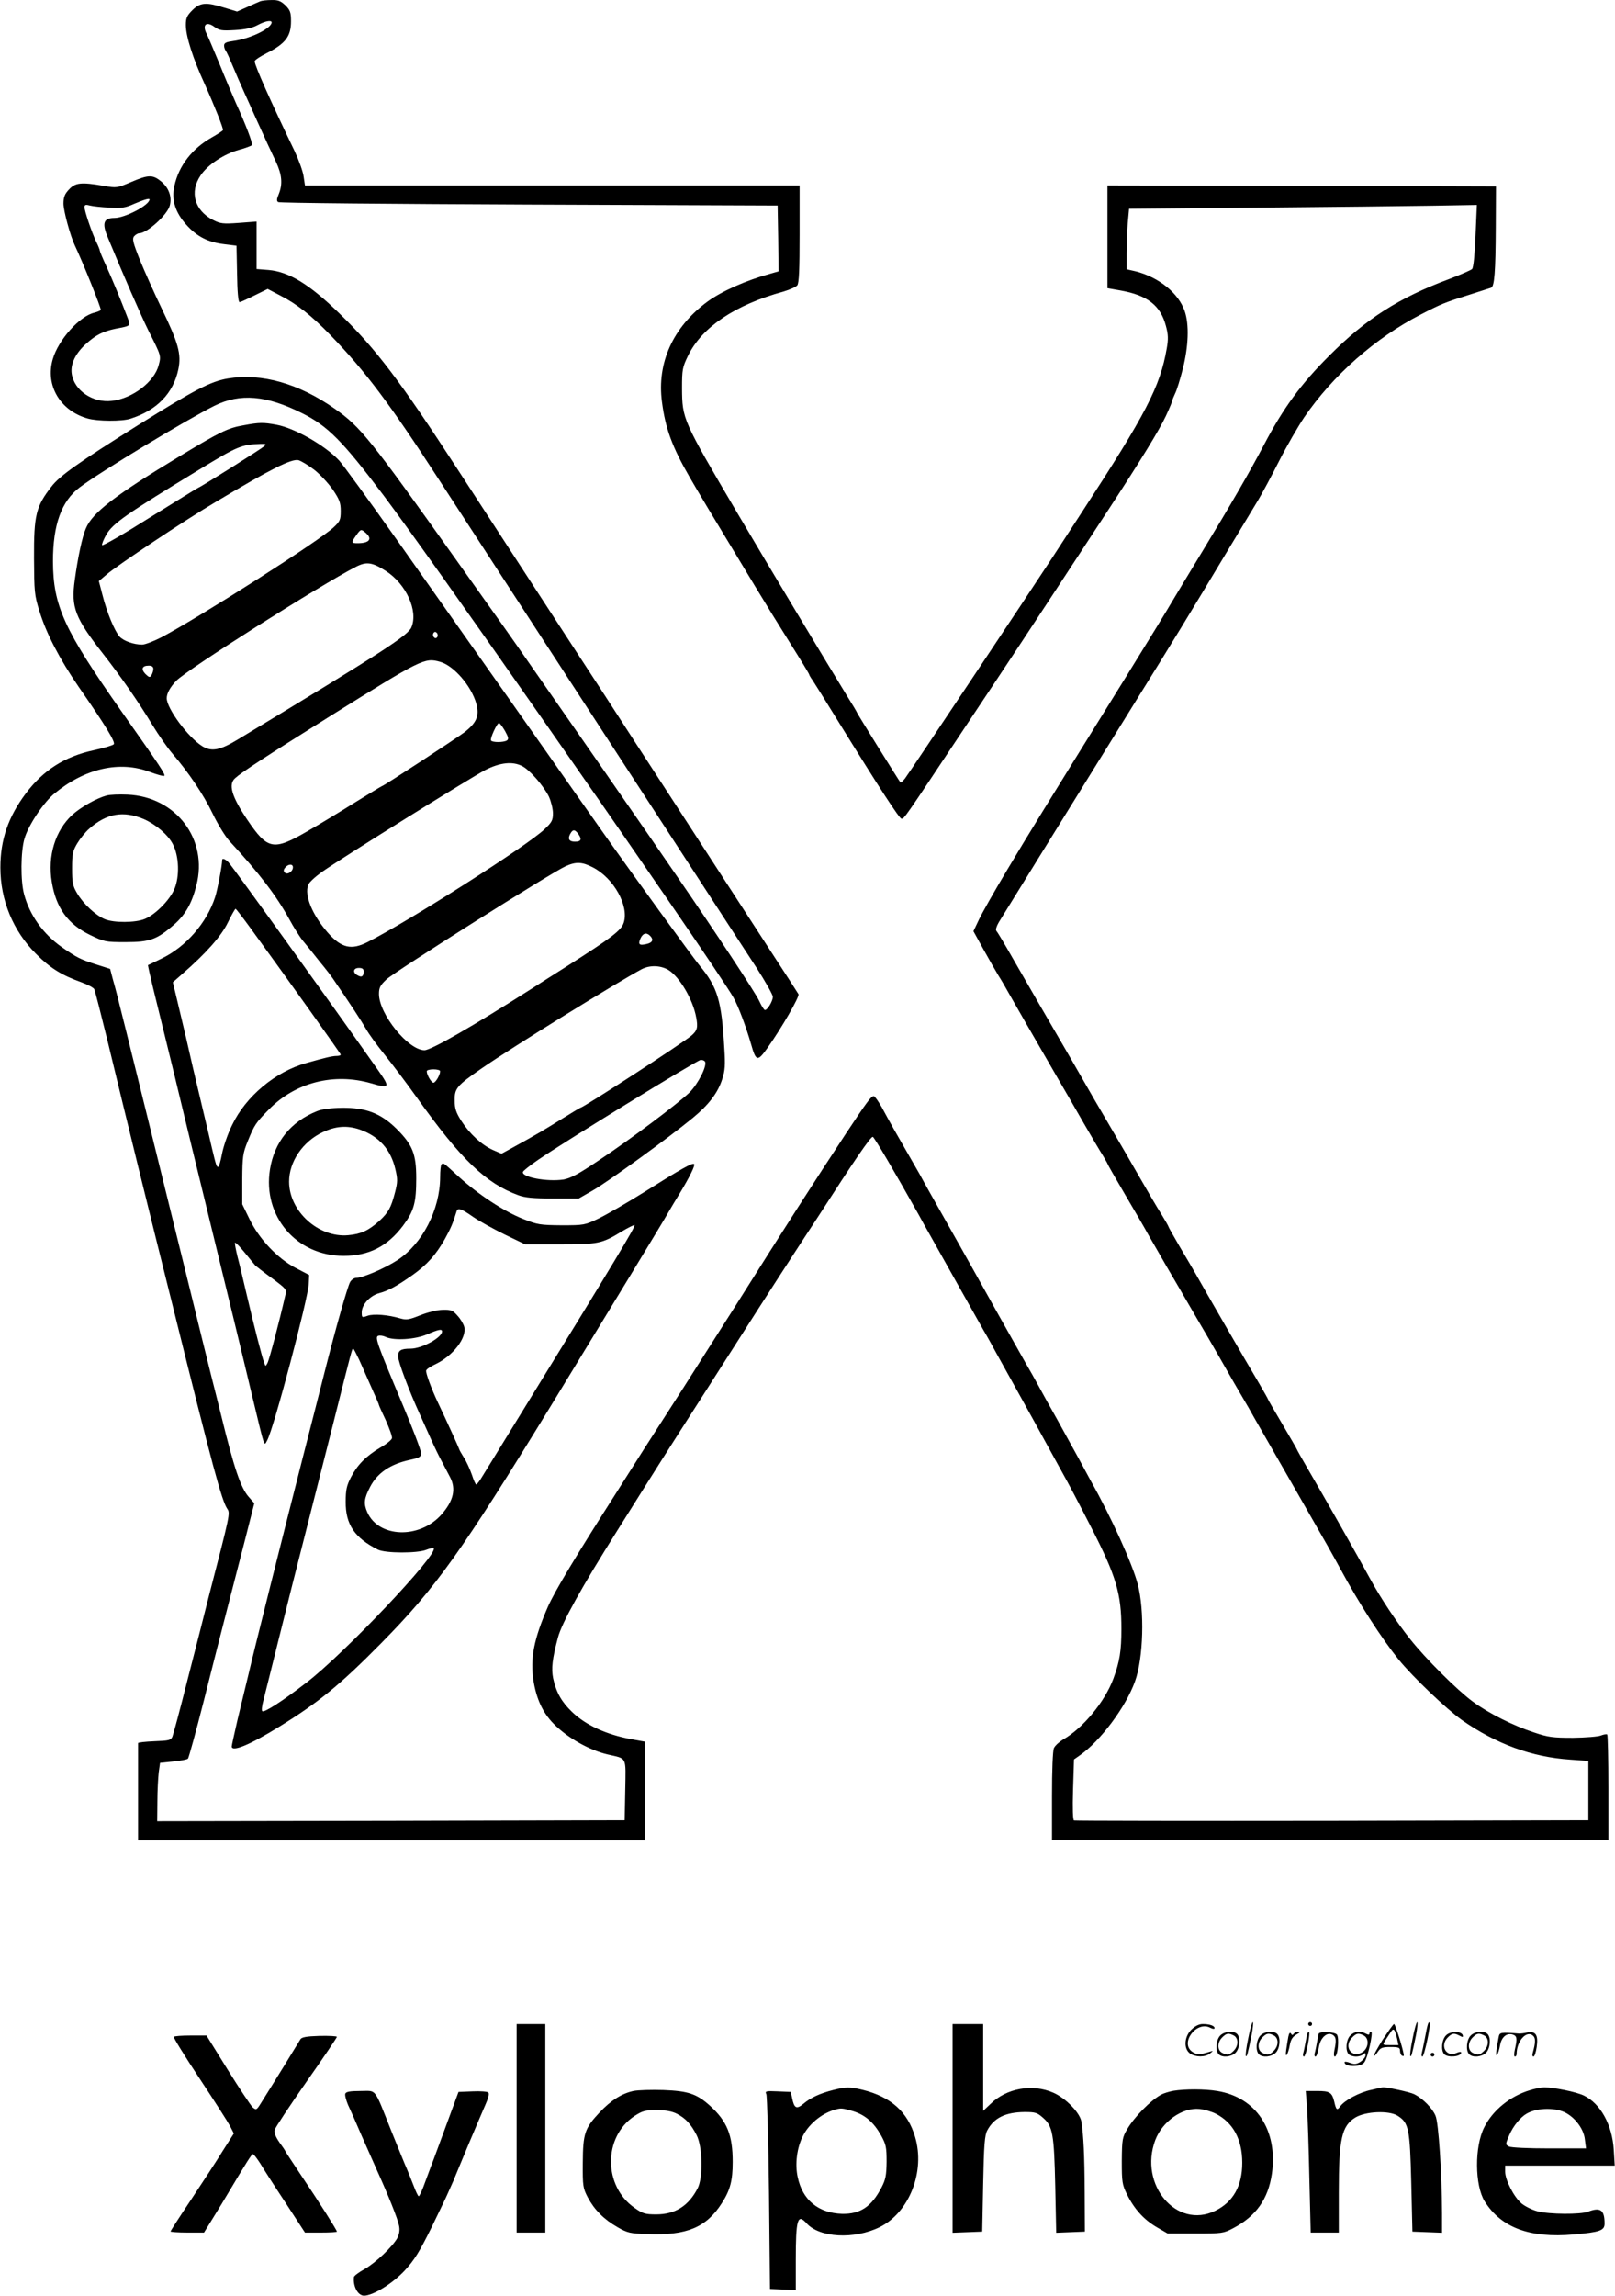
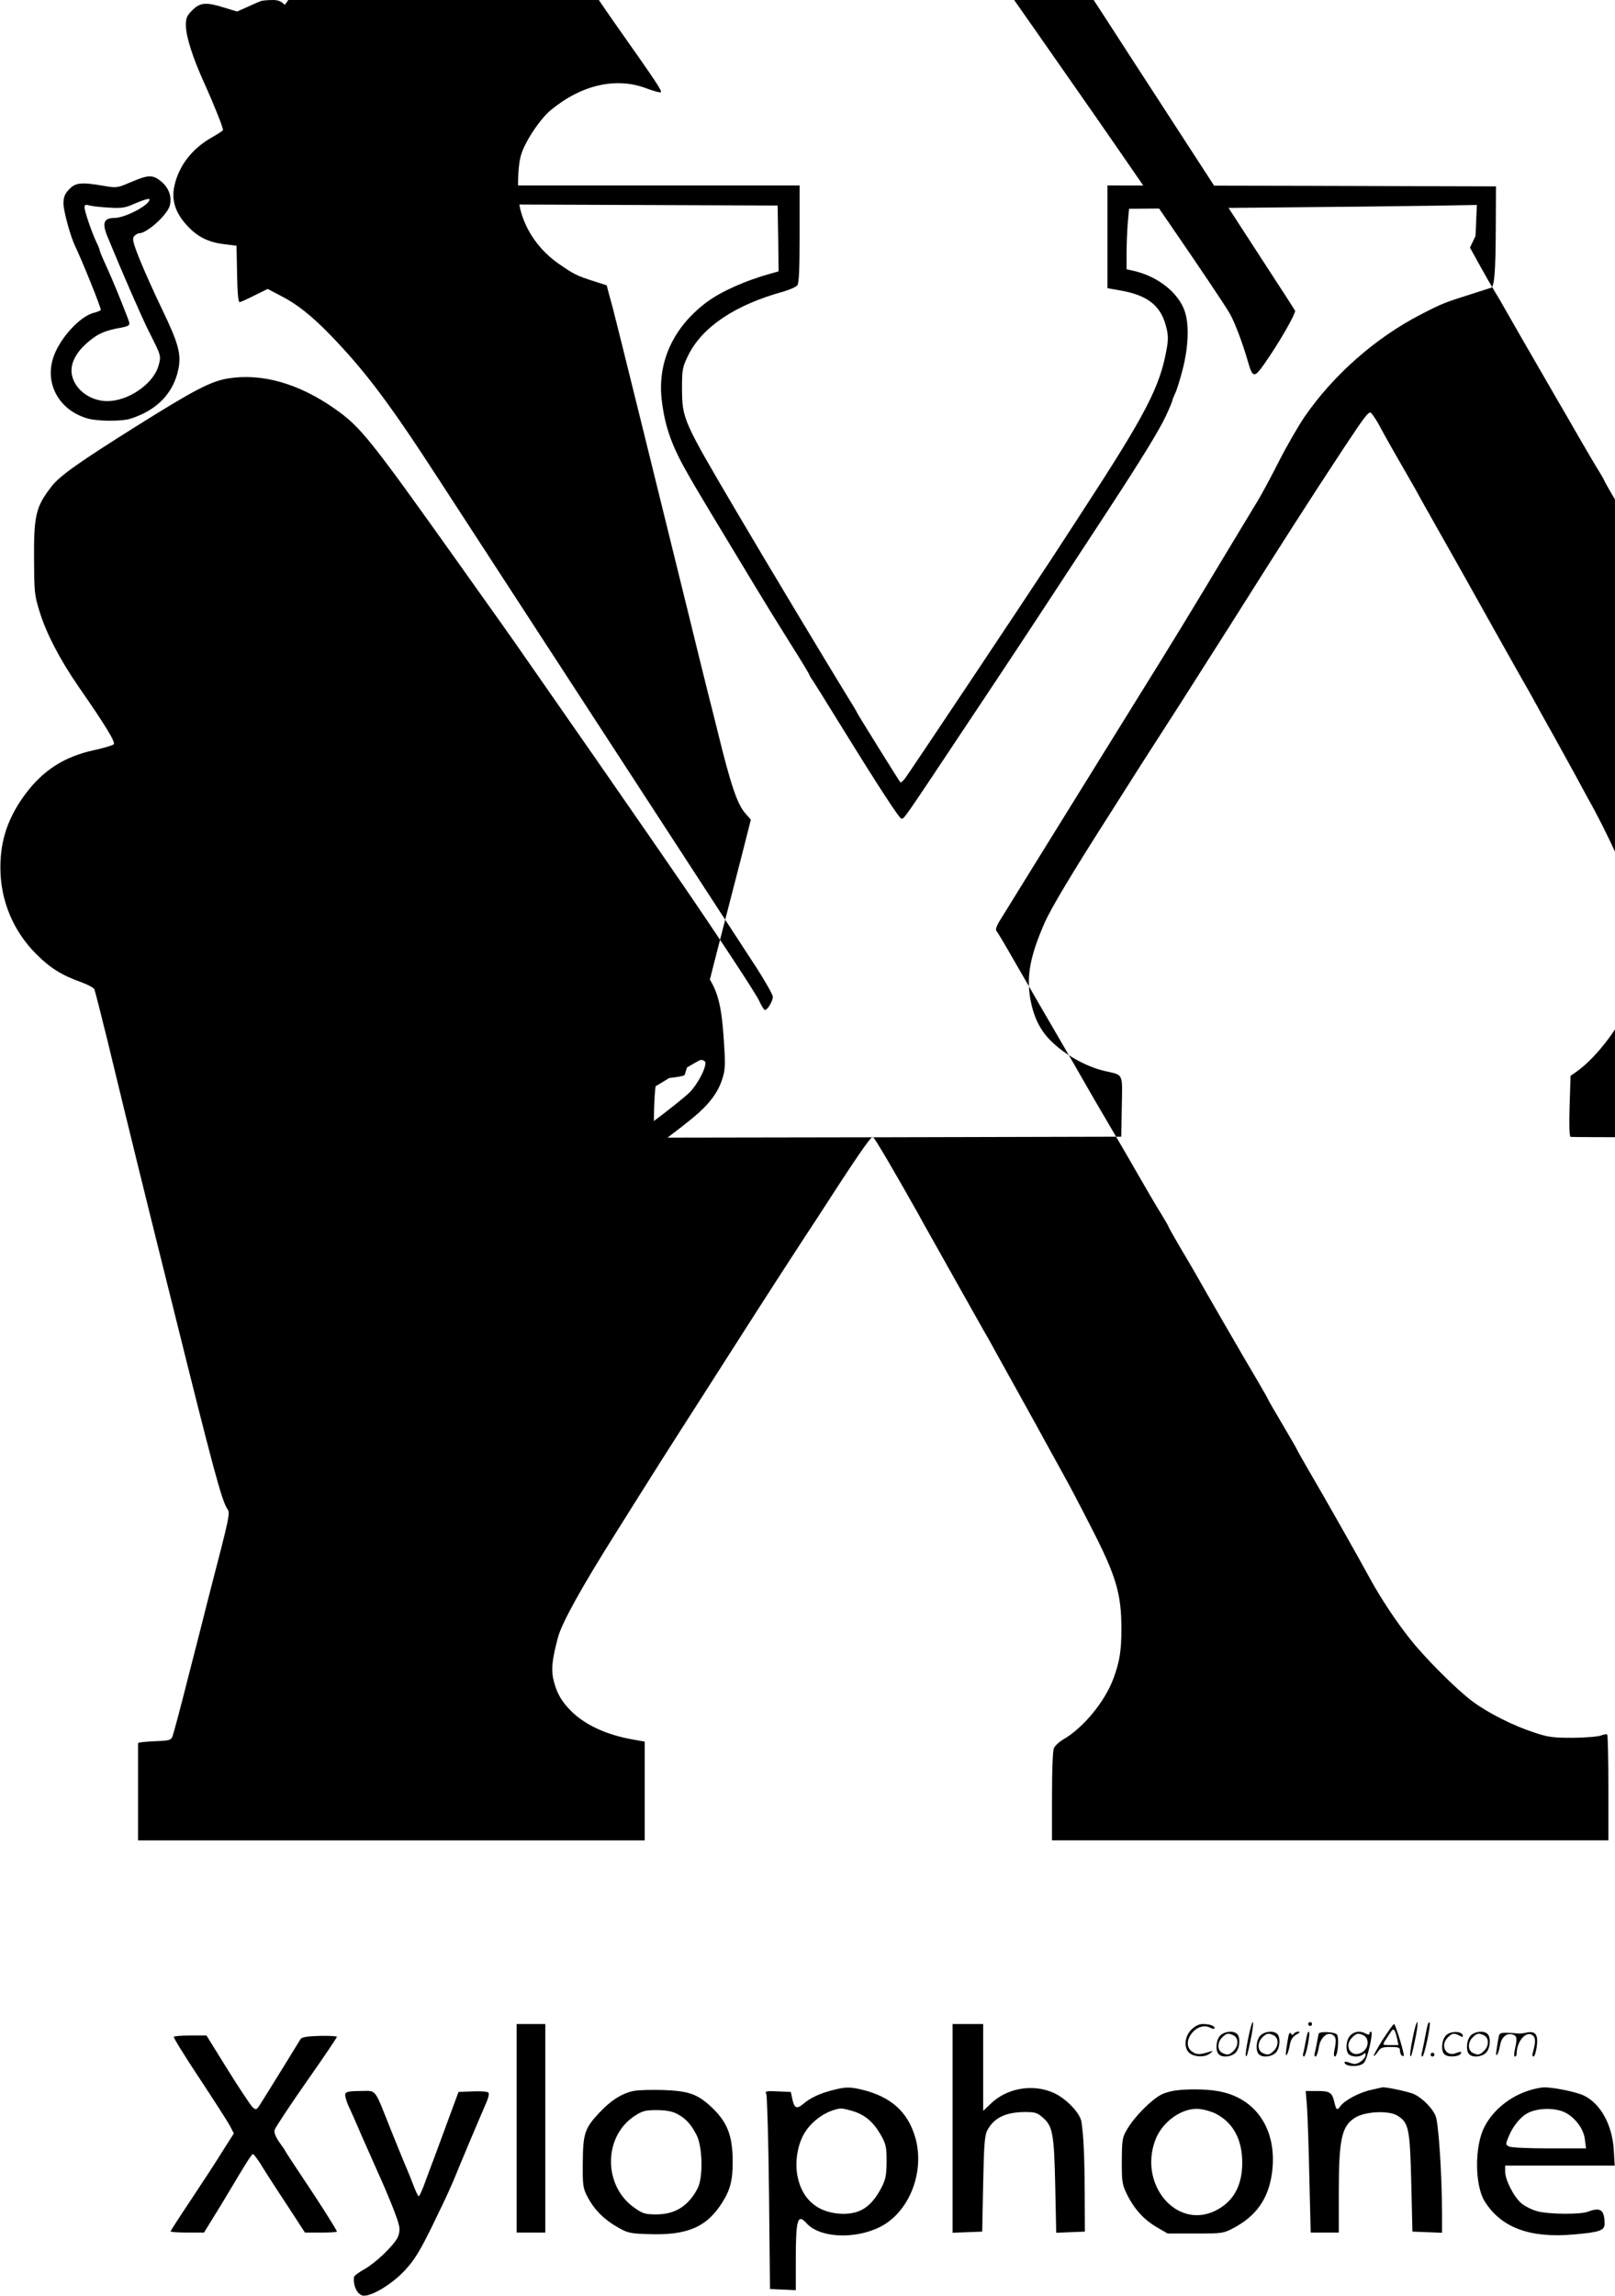
<svg xmlns="http://www.w3.org/2000/svg" version="1.0" width="844" height="1199" viewBox="0 0 844.251 1199.926" preserveAspectRatio="xMidYMid meet">
  <g transform="translate(0,1199.926) scale(0.1,-0.1)" fill="#000000" stroke="none">
-     <path d="M1360 11993 c-8 -3 -39 -17 -68 -30 l-54 -24 -66 20 c-95 30 -127 28 -168 -13 -28 -28 -34 -41 -34 -77 0 -60 37 -175 99 -310 50 -111 99 -234 95 -240 -2 -4 -28 -21 -58 -38 -103 -58 -173 -148 -196 -254 -16 -72 4 -138 64 -204 54 -60 112 -90 196 -100 l65 -8 3 -148 c1 -89 6 -147 13 -147 5 0 40 16 78 35 l69 34 65 -34 c87 -44 164 -105 263 -207 183 -189 312 -361 566 -753 84 -129 481 -740 564 -867 35 -54 93 -142 127 -195 138 -212 783 -1203 832 -1278 29 -44 91 -140 139 -213 47 -73 86 -142 86 -153 0 -22 -28 -69 -41 -69 -5 0 -18 21 -30 47 -18 41 -242 379 -424 643 -32 47 -102 148 -155 225 -135 195 -420 606 -521 750 -46 66 -91 130 -99 142 -87 126 -161 230 -384 543 -453 636 -501 697 -636 792 -189 133 -383 188 -560 159 -89 -15 -173 -58 -470 -244 -306 -192 -409 -264 -452 -320 -82 -105 -93 -149 -92 -377 1 -172 2 -191 28 -274 35 -116 106 -252 205 -396 144 -207 194 -291 184 -301 -6 -6 -53 -20 -104 -31 -153 -33 -264 -104 -356 -226 -92 -123 -133 -242 -133 -387 0 -171 66 -331 187 -452 75 -75 134 -111 237 -148 33 -12 63 -28 67 -36 4 -8 34 -126 68 -264 105 -435 208 -854 342 -1390 211 -850 256 -1016 285 -1061 17 -24 16 -27 -96 -459 -22 -88 -72 -284 -111 -435 -38 -151 -74 -285 -79 -297 -8 -20 -17 -22 -95 -25 -47 -2 -85 -6 -85 -10 0 -5 0 -120 0 -258 l0 -250 1325 0 1325 0 0 258 0 258 -72 13 c-129 24 -236 73 -308 142 -55 53 -83 102 -99 176 -10 51 -5 100 25 213 20 76 123 262 311 560 221 352 240 382 474 747 80 126 198 309 261 408 64 99 144 224 179 277 35 54 95 146 134 205 192 298 278 424 288 420 8 -2 114 -183 240 -407 16 -30 39 -71 50 -90 73 -130 248 -442 267 -475 12 -22 30 -53 40 -70 9 -16 31 -55 47 -85 17 -30 73 -131 125 -225 52 -93 114 -206 138 -250 24 -44 63 -115 87 -158 24 -42 91 -169 148 -281 131 -255 158 -347 158 -531 0 -114 -9 -171 -42 -260 -45 -121 -159 -259 -263 -318 -20 -12 -42 -32 -48 -45 -6 -14 -10 -114 -10 -252 l0 -230 1455 0 1455 0 0 273 c0 151 -3 276 -6 280 -3 3 -18 1 -33 -5 -14 -6 -80 -11 -146 -12 -105 0 -130 3 -204 28 -108 35 -239 101 -320 161 -82 60 -250 228 -328 327 -71 89 -154 214 -208 313 -60 111 -252 449 -322 568 -35 60 -63 110 -63 112 0 2 -34 60 -75 130 -41 69 -75 128 -75 130 0 2 -21 39 -46 82 -71 119 -285 489 -332 573 -14 25 -52 89 -84 143 -32 55 -58 101 -58 103 0 3 -17 33 -38 67 -22 34 -76 127 -122 207 -46 80 -98 170 -116 200 -79 134 -163 279 -186 320 -14 25 -48 83 -75 130 -77 132 -193 332 -278 480 -42 74 -81 139 -86 144 -5 5 1 25 13 45 21 34 301 487 720 1162 198 318 268 433 482 789 65 107 134 222 154 255 20 33 69 124 109 203 40 79 100 182 132 230 150 219 372 415 609 537 108 56 125 63 262 106 52 17 100 32 106 34 18 5 24 83 25 315 l1 215 -1016 3 -1016 2 0 -268 0 -269 68 -12 c142 -25 210 -79 238 -186 12 -44 13 -68 4 -118 -35 -200 -108 -340 -445 -857 -48 -74 -117 -180 -153 -235 -138 -211 -752 -1131 -771 -1155 -11 -14 -22 -23 -24 -20 -7 8 -227 361 -227 365 0 2 -23 41 -52 87 -88 143 -418 691 -575 958 -285 484 -287 489 -288 650 0 98 2 109 32 171 73 149 246 265 498 334 33 10 66 24 73 33 9 12 12 82 12 269 l0 253 -1294 0 -1293 0 -7 46 c-3 26 -25 86 -47 133 -129 268 -209 448 -209 470 0 6 28 25 62 42 99 50 128 88 128 167 0 46 -4 58 -29 83 -24 23 -38 29 -73 28 -24 0 -50 -3 -58 -6z m58 -115 c-11 -33 -116 -82 -200 -93 -37 -5 -48 -10 -48 -24 0 -9 4 -21 8 -26 5 -6 21 -41 37 -80 16 -38 43 -101 61 -140 17 -38 42 -92 54 -120 58 -128 84 -185 111 -241 32 -68 36 -117 15 -169 -11 -26 -12 -36 -3 -42 7 -5 597 -10 1312 -13 l1300 -5 3 -172 2 -172 -42 -12 c-128 -35 -256 -92 -331 -147 -180 -133 -264 -320 -237 -523 18 -140 54 -237 145 -394 48 -83 95 -162 342 -570 50 -83 134 -219 187 -303 53 -84 96 -155 96 -158 0 -3 8 -17 19 -32 10 -15 67 -106 126 -202 225 -364 327 -520 338 -520 15 1 12 -3 330 475 243 364 364 548 575 870 47 72 127 193 177 270 172 263 266 416 301 491 19 41 34 77 34 82 0 4 7 19 14 35 8 15 26 73 40 128 30 119 34 232 10 302 -32 94 -135 177 -256 208 l-48 11 0 83 c0 45 3 116 6 157 l7 76 676 6 c372 3 781 8 910 10 l233 4 -7 -162 c-4 -99 -11 -166 -18 -173 -7 -6 -61 -30 -122 -53 -260 -97 -433 -207 -625 -400 -147 -146 -242 -276 -341 -465 -72 -137 -173 -312 -324 -560 -70 -115 -142 -235 -160 -265 -17 -30 -125 -206 -239 -390 -441 -710 -503 -811 -619 -1005 -66 -110 -133 -228 -149 -262 l-29 -61 52 -94 c28 -51 64 -113 79 -138 16 -25 38 -63 50 -85 21 -37 114 -200 265 -460 32 -55 92 -158 133 -230 41 -71 86 -147 99 -167 12 -21 23 -39 23 -41 0 -3 42 -76 93 -163 52 -88 106 -181 121 -209 16 -27 60 -104 98 -170 39 -66 87 -149 108 -185 21 -36 69 -119 108 -185 38 -66 80 -138 92 -160 12 -22 46 -80 75 -130 29 -49 62 -106 72 -125 11 -19 100 -174 198 -345 210 -366 204 -356 251 -442 100 -185 216 -365 307 -478 72 -89 250 -259 332 -317 178 -124 365 -193 565 -206 l95 -7 0 -155 0 -155 -1340 -3 c-737 -1 -1344 0 -1350 2 -6 2 -8 61 -5 161 l5 158 30 21 c108 75 241 253 289 387 44 121 51 371 14 509 -27 104 -141 355 -243 535 -12 22 -41 76 -65 120 -24 44 -75 136 -113 205 -39 69 -84 150 -100 180 -16 30 -46 82 -65 115 -19 33 -87 155 -152 270 -119 212 -136 244 -182 325 -29 52 -146 258 -175 310 -11 19 -32 58 -47 85 -16 28 -45 79 -66 115 -48 83 -92 160 -131 233 -18 31 -36 57 -41 57 -14 0 -34 -27 -146 -196 -164 -249 -310 -476 -583 -909 -101 -159 -220 -346 -264 -415 -45 -69 -139 -217 -211 -328 -71 -112 -136 -214 -144 -227 -211 -330 -322 -515 -357 -595 -73 -168 -93 -270 -75 -385 15 -94 48 -167 104 -224 72 -74 186 -139 284 -162 103 -24 95 -7 92 -186 l-3 -158 -1222 -3 -1223 -2 1 102 c0 57 4 126 7 153 l7 50 69 7 c38 4 72 10 77 15 4 4 42 141 83 303 41 162 95 376 121 475 26 99 68 265 95 368 l48 189 -29 33 c-42 47 -77 151 -144 425 -13 52 -37 149 -54 215 -17 66 -64 260 -106 430 -117 476 -374 1516 -385 1555 -5 19 -15 58 -23 85 l-13 50 -69 22 c-88 28 -105 37 -184 92 -97 68 -168 167 -197 276 -19 69 -18 224 2 291 20 69 99 188 156 235 160 132 342 174 501 113 37 -14 71 -23 74 -20 7 7 -17 44 -223 336 -301 428 -358 552 -359 785 0 191 44 315 140 387 104 79 556 352 704 426 135 67 272 55 458 -38 135 -67 213 -146 427 -430 133 -177 455 -631 847 -1192 118 -169 248 -355 289 -414 69 -99 142 -205 355 -514 179 -260 318 -467 339 -505 26 -46 66 -153 92 -243 26 -92 34 -93 86 -20 75 106 169 269 162 281 -7 12 -53 83 -176 272 -36 55 -125 192 -198 305 -73 113 -168 259 -211 325 -43 66 -161 248 -263 405 -101 157 -236 364 -299 460 -108 166 -495 759 -635 975 -302 464 -427 630 -619 816 -156 152 -264 218 -370 227 l-63 5 0 124 0 124 -93 -7 c-83 -6 -97 -4 -134 15 -97 49 -125 146 -66 233 37 56 122 112 201 134 34 9 65 21 68 25 5 8 -35 113 -84 219 -16 36 -55 128 -86 205 -32 77 -62 148 -67 157 -25 47 -2 68 40 37 26 -19 39 -21 108 -17 53 3 91 11 118 26 45 24 79 28 73 10z M1270 9776 c-81 -14 -123 -35 -330 -160 -338 -204 -459 -296 -493 -379 -19 -43 -42 -152 -58 -270 -20 -142 1 -197 148 -385 94 -120 187 -254 258 -372 32 -52 79 -120 105 -150 85 -99 162 -213 211 -315 27 -56 67 -121 90 -145 151 -163 242 -281 311 -407 21 -39 53 -90 71 -112 18 -21 57 -70 87 -108 31 -37 62 -78 70 -90 88 -128 152 -226 173 -263 14 -25 56 -83 94 -130 38 -47 116 -150 173 -230 229 -321 359 -446 529 -508 35 -13 79 -17 181 -17 l135 0 75 43 c77 44 395 274 520 377 84 69 132 131 155 203 15 45 17 74 11 165 -14 247 -35 317 -131 432 -36 44 -350 476 -506 697 -30 42 -99 141 -155 220 -106 152 -484 688 -922 1308 -146 206 -281 392 -301 413 -74 79 -233 169 -326 186 -70 13 -90 13 -175 -3z m110 -109 c-15 -14 -338 -217 -345 -217 -2 0 -115 -70 -252 -155 -136 -86 -249 -151 -251 -145 -2 6 8 30 22 55 35 59 102 106 488 341 199 121 217 129 318 133 29 1 32 -1 20 -12z m260 -122 c30 -23 74 -70 98 -104 36 -53 42 -70 42 -113 0 -45 -4 -54 -36 -84 -73 -70 -703 -471 -902 -576 -41 -21 -86 -38 -100 -38 -45 0 -98 19 -119 42 -26 30 -66 126 -89 217 l-19 73 40 34 c56 48 414 287 570 379 291 174 397 227 434 219 14 -4 51 -26 81 -49z m272 -332 c35 -31 17 -53 -43 -53 -35 0 -35 3 -8 41 24 34 26 34 51 12z m104 -198 c106 -68 170 -208 134 -294 -17 -43 -154 -131 -905 -585 -97 -59 -140 -67 -189 -37 -74 46 -186 197 -186 251 0 25 18 58 50 91 54 57 756 502 940 596 55 28 84 24 156 -22z m269 -345 c-5 -8 -11 -8 -17 -2 -6 6 -7 16 -3 22 5 8 11 8 17 2 6 -6 7 -16 3 -22z m15 -130 c71 -20 162 -124 189 -218 18 -63 2 -101 -63 -151 -50 -37 -423 -281 -431 -281 -2 0 -64 -38 -137 -83 -73 -46 -187 -115 -253 -153 -178 -103 -207 -97 -314 61 -82 122 -100 185 -63 217 34 31 163 115 487 318 490 306 503 313 585 290z m-1500 -37 c0 -10 -5 -25 -10 -33 -8 -13 -12 -12 -31 6 -25 26 -18 44 17 44 16 0 24 -6 24 -17z m1839 -324 c19 -34 20 -43 10 -50 -18 -11 -76 -11 -83 0 -6 10 31 91 42 91 4 0 18 -19 31 -41z m90 -184 c40 -20 114 -106 140 -160 11 -24 21 -64 21 -87 0 -36 -6 -47 -43 -82 -89 -86 -708 -480 -927 -591 -85 -43 -137 -31 -209 51 -80 92 -122 194 -101 248 4 13 37 43 72 68 99 70 775 491 853 532 78 40 144 47 194 21z m295 -357 c18 -26 13 -38 -19 -38 -30 0 -39 14 -25 40 14 26 25 25 44 -2z m74 -172 c110 -56 191 -202 162 -290 -13 -40 -62 -77 -297 -227 -73 -46 -159 -101 -190 -121 -306 -195 -521 -318 -555 -318 -85 0 -238 189 -238 294 0 32 6 45 39 76 39 38 864 559 936 591 54 25 87 24 143 -5z m-1568 0 c0 -22 -29 -41 -42 -28 -8 8 -8 15 2 27 16 19 40 20 40 1z m1868 -358 c20 -20 13 -36 -19 -43 -38 -9 -45 -2 -31 30 13 27 31 32 50 13z m95 -178 c58 -35 129 -154 146 -248 10 -52 6 -69 -24 -95 -42 -37 -566 -377 -580 -377 -2 0 -47 -27 -100 -60 -95 -59 -128 -79 -252 -147 l-62 -34 -44 19 c-59 26 -122 84 -166 152 -28 44 -35 65 -35 107 -1 63 10 77 141 168 162 112 712 452 838 519 41 21 97 20 138 -4z m-1593 -8 c0 -26 -10 -33 -31 -21 -28 14 -24 39 6 39 18 0 25 -5 25 -18z m1785 -471 c13 -21 -36 -118 -82 -163 -62 -59 -306 -243 -478 -357 -102 -69 -145 -91 -180 -97 -87 -13 -221 13 -212 40 2 6 37 34 78 62 130 90 833 522 851 523 9 1 19 -3 23 -8z m-1385 -51 c0 -19 -24 -60 -35 -60 -11 0 -35 41 -35 60 0 6 16 10 35 10 19 0 35 -4 35 -10z M555 7841 c-52 -14 -135 -61 -179 -101 -89 -82 -130 -215 -107 -351 22 -135 84 -220 199 -276 75 -36 80 -38 187 -38 128 0 164 14 253 91 59 52 93 110 117 205 63 241 -106 464 -360 475 -44 2 -93 0 -110 -5z m195 -123 c62 -27 127 -82 152 -131 33 -64 36 -169 8 -235 -25 -58 -99 -133 -155 -156 -48 -20 -161 -21 -209 -1 -49 21 -111 79 -144 134 -24 40 -27 57 -27 131 0 74 3 91 27 131 15 25 43 60 63 77 91 80 178 95 285 50z M1160 7504 c0 -27 -25 -158 -37 -194 -44 -135 -153 -260 -280 -321 -37 -18 -69 -34 -71 -34 -1 -1 11 -55 27 -121 16 -65 48 -195 71 -289 23 -93 64 -262 91 -375 27 -113 63 -259 79 -325 32 -131 116 -477 185 -760 24 -99 67 -277 95 -395 65 -269 58 -251 76 -218 35 66 213 738 217 818 l2 45 -69 36 c-95 49 -192 151 -243 256 l-38 78 0 130 c1 120 3 136 29 200 35 86 42 96 112 167 138 140 339 191 533 135 99 -29 101 -23 34 72 -245 348 -754 1055 -780 1083 -16 17 -33 24 -33 12z m149 -357 c209 -287 471 -655 471 -660 0 -4 -10 -7 -21 -7 -22 0 -57 -8 -159 -37 -162 -45 -316 -174 -388 -324 -23 -46 -46 -114 -53 -151 -7 -38 -16 -68 -20 -68 -8 0 -11 7 -33 100 -8 36 -29 124 -46 195 -42 175 -67 283 -90 385 -11 47 -31 130 -44 185 l-24 100 51 45 c122 106 203 197 237 268 19 39 37 71 40 71 3 0 38 -46 79 -102z m25 -1763 c6 -5 45 -36 88 -67 74 -55 76 -57 68 -89 -32 -140 -84 -337 -93 -353 -10 -19 -10 -19 -18 3 -12 33 -51 185 -89 347 -18 77 -40 170 -50 207 -9 37 -15 69 -13 72 3 2 26 -21 51 -52 25 -31 51 -62 56 -68z M1655 6191 c-137 -55 -222 -161 -245 -304 -39 -244 138 -452 385 -452 132 0 229 49 311 158 57 76 69 120 69 247 0 128 -19 176 -105 261 -82 80 -159 109 -283 108 -60 -1 -106 -7 -132 -18z m226 -96 c100 -36 161 -104 185 -208 12 -51 12 -66 -2 -120 -21 -81 -35 -106 -83 -150 -56 -50 -95 -68 -162 -74 -155 -14 -309 125 -309 280 0 104 71 209 175 258 69 33 129 37 196 14z M2307 5913 c-4 -3 -7 -34 -7 -67 -1 -170 -93 -348 -223 -433 -66 -43 -182 -93 -216 -93 -11 0 -25 -10 -32 -22 -14 -26 -75 -240 -134 -473 -24 -93 -75 -296 -115 -450 -97 -380 -252 -996 -283 -1130 -15 -60 -40 -167 -57 -236 -16 -70 -30 -132 -30 -138 0 -31 95 8 250 104 204 126 317 218 532 436 287 291 419 477 884 1235 315 516 593 972 619 1019 13 22 38 65 57 95 55 91 83 149 76 155 -8 8 -66 -24 -263 -148 -88 -55 -194 -116 -235 -136 -73 -35 -77 -36 -195 -36 -111 1 -126 3 -201 33 -101 40 -235 128 -337 221 -83 76 -80 74 -90 64z m165 -274 c32 -22 106 -63 165 -92 l108 -52 180 0 c201 0 221 4 324 67 35 21 66 36 68 34 6 -6 -102 -186 -567 -941 -111 -181 -215 -349 -229 -372 -14 -24 -29 -43 -32 -43 -4 0 -14 23 -23 51 -10 28 -28 69 -42 90 -13 21 -24 40 -24 43 0 3 -63 142 -110 241 -36 75 -67 161 -63 171 2 7 25 22 49 33 92 44 164 138 150 195 -4 15 -19 41 -35 58 -25 29 -35 32 -77 31 -28 0 -79 -13 -117 -28 -60 -24 -73 -26 -105 -17 -64 19 -139 25 -171 14 -30 -11 -31 -10 -31 18 0 40 43 87 91 100 49 13 94 38 175 95 77 55 122 106 168 187 31 56 43 83 62 146 6 20 25 14 86 -29z m-162 -599 c0 -32 -105 -90 -165 -90 -50 0 -65 -9 -65 -40 0 -27 56 -177 115 -306 14 -32 41 -90 58 -129 17 -38 42 -90 56 -115 13 -25 32 -61 42 -80 34 -63 19 -126 -46 -199 -115 -127 -327 -119 -386 14 -20 45 -17 72 15 133 38 73 106 119 209 141 50 11 57 15 57 36 0 13 -43 127 -96 252 -136 323 -146 353 -128 360 9 3 26 1 40 -6 44 -20 153 -13 214 13 62 27 80 30 80 16z m-434 -147 c14 -32 32 -71 39 -88 54 -121 65 -146 65 -150 0 -2 16 -38 36 -80 19 -43 34 -84 32 -93 -2 -9 -29 -31 -61 -49 -74 -44 -120 -90 -154 -156 -22 -43 -27 -65 -27 -127 -1 -119 47 -189 168 -250 39 -20 208 -20 254 -1 18 7 35 11 38 8 28 -28 -469 -553 -666 -703 -126 -97 -218 -156 -230 -149 -5 3 -2 29 6 58 7 28 45 178 83 332 38 154 95 379 126 500 31 121 99 389 151 595 102 405 103 410 109 410 3 0 16 -26 31 -57z M682 11047 c-71 -30 -74 -31 -142 -19 -117 20 -148 17 -181 -19 -23 -24 -29 -41 -29 -74 0 -38 36 -170 60 -220 38 -79 139 -329 135 -336 -3 -4 -18 -10 -33 -14 -77 -17 -189 -142 -218 -243 -40 -136 38 -269 182 -310 52 -15 180 -16 225 -1 138 44 224 133 250 259 16 78 0 136 -86 314 -40 83 -92 199 -116 258 -36 90 -40 109 -30 122 8 9 20 16 27 16 41 0 148 97 160 145 12 46 -5 92 -44 125 -45 37 -67 37 -160 -3z m98 -90 c0 -30 -128 -97 -184 -97 -55 0 -65 -26 -37 -95 83 -201 175 -412 216 -495 66 -131 66 -129 53 -179 -22 -87 -137 -175 -245 -187 -100 -12 -198 55 -210 143 -7 50 20 106 76 156 51 46 87 64 153 78 83 16 80 13 62 61 -34 89 -78 196 -110 266 -19 41 -34 77 -34 81 0 4 -8 25 -19 47 -24 51 -61 160 -61 180 0 13 6 15 28 9 15 -4 61 -9 102 -11 63 -4 84 -1 130 20 52 22 80 30 80 23z M6526 1344 c-10 -47 -15 -88 -12 -91 5 -6 9 7 30 110 7 37 10 67 6 67 -4 0 -15 -39 -24 -86z M6840 1420 c0 -5 5 -10 10 -10 6 0 10 5 10 10 0 6 -4 10 -10 10 -5 0 -10 -4 -10 -10z M7386 1344 c-10 -47 -15 -88 -12 -91 5 -6 9 7 30 110 7 37 10 67 6 67 -4 0 -15 -39 -24 -86z M7466 1419 c-3 -8 -10 -41 -16 -74 -6 -33 -14 -68 -16 -77 -3 -10 -1 -18 3 -18 10 0 46 171 38 178 -2 3 -7 -1 -9 -9z M2700 875 l0 -545 75 0 75 0 0 545 0 545 -75 0 -75 0 0 -545z M4980 875 l0 -546 78 3 77 3 5 250 c4 205 8 255 22 280 35 65 95 94 195 95 55 0 66 -3 96 -30 51 -44 58 -85 64 -358 l5 -243 75 3 75 3 -1 205 c-1 196 -6 295 -17 369 -7 46 -81 123 -147 152 -109 48 -245 24 -329 -59 l-38 -36 0 227 0 227 -80 0 -80 0 0 -545z M6229 1391 c-38 -38 -41 -101 -7 -125 29 -20 79 -20 104 0 18 14 18 15 1 10 -53 -17 -69 -17 -92 -2 -69 45 21 166 94 126 12 -6 21 -7 21 -1 0 12 -25 21 -62 21 -19 0 -39 -10 -59 -29z M7230 1339 c-28 -45 -49 -83 -47 -85 2 -3 12 7 21 21 14 21 24 25 66 25 43 0 50 -3 50 -19 0 -11 5 -23 10 -26 6 -3 10 -3 10 1 0 20 -44 164 -51 164 -4 0 -30 -37 -59 -81z m75 4 l7 -33 -42 0 c-42 0 -42 0 -28 23 8 12 21 32 29 44 15 25 22 18 34 -34z M6380 1360 c-22 -22 -27 -79 -8 -98 19 -19 66 -14 88 8 22 22 27 79 8 98 -19 19 -66 14 -88 -8z m71 0 c25 -14 25 -54 -1 -80 -23 -23 -33 -24 -61 -10 -25 14 -25 54 1 80 23 23 33 24 61 10z M6590 1360 c-22 -22 -27 -79 -8 -98 19 -19 66 -14 88 8 22 22 27 79 8 98 -19 19 -66 14 -88 -8z m71 0 c25 -14 25 -54 -1 -80 -23 -23 -33 -24 -61 -10 -25 14 -25 54 1 80 23 23 33 24 61 10z M6736 1354 c-3 -16 -8 -47 -11 -69 -8 -51 10 -26 19 27 5 27 15 42 34 53 18 10 22 14 10 15 -9 0 -20 -5 -24 -11 -5 -8 -9 -8 -14 1 -5 8 -10 3 -14 -16z M6837 1373 c-2 -4 -7 -26 -11 -48 -4 -22 -9 -48 -12 -57 -3 -10 -1 -18 4 -18 4 0 14 28 20 62 11 58 10 81 -1 61z M6895 1370 c-1 -3 -5 -23 -9 -45 -4 -22 -9 -48 -12 -57 -3 -10 -1 -18 4 -18 5 0 13 20 17 45 7 53 44 87 74 68 17 -11 19 -28 8 -80 -4 -18 -3 -33 2 -33 16 0 24 99 11 115 -12 14 -87 18 -95 5z M7060 1360 c-22 -22 -27 -79 -8 -98 7 -7 24 -12 38 -12 14 0 31 5 38 12 9 9 12 8 12 -5 0 -9 -12 -24 -26 -34 -21 -13 -32 -15 -55 -6 -16 6 -29 8 -29 3 0 -24 81 -27 102 -2 18 19 50 162 37 162 -5 0 -9 -5 -9 -10 0 -7 -6 -7 -19 0 -30 16 -59 12 -81 -10z m71 0 c29 -16 25 -65 -6 -86 -56 -37 -103 28 -55 76 23 23 33 24 61 10z M7561 1361 c-23 -23 -28 -80 -9 -99 19 -19 88 -13 88 9 0 5 -11 4 -24 -2 -54 -25 -89 38 -46 81 23 23 33 24 62 9 16 -9 19 -8 16 3 -8 22 -64 22 -87 -1z M7690 1360 c-22 -22 -27 -79 -8 -98 19 -19 66 -14 88 8 22 22 27 79 8 98 -19 19 -66 14 -88 -8z m71 0 c25 -14 25 -54 -1 -80 -23 -23 -33 -24 -61 -10 -25 14 -25 54 1 80 23 23 33 24 61 10z M7836 1351 c-3 -14 -8 -44 -11 -66 -8 -51 10 -26 19 27 8 41 35 63 66 53 22 -7 24 -21 11 -77 -5 -22 -5 -38 0 -38 5 0 9 6 9 13 0 68 51 125 85 97 15 -13 15 -35 -1 -92 -3 -10 -1 -18 4 -18 6 0 13 23 17 50 9 63 -5 84 -49 76 -17 -4 -35 -6 -41 -6 -101 8 -104 7 -109 -19z M907 1353 c-2 -5 58 -102 135 -218 76 -115 148 -227 159 -248 l20 -39 -58 -91 c-31 -51 -106 -165 -165 -254 -59 -88 -108 -164 -108 -167 0 -3 39 -6 88 -6 l87 0 50 81 c28 45 59 96 70 115 105 176 129 214 136 214 4 0 20 -21 37 -47 16 -27 75 -119 132 -205 l103 -158 83 0 c46 0 84 2 84 5 0 8 -96 159 -187 294 -45 68 -83 125 -83 127 0 2 -14 23 -31 46 -20 29 -28 50 -25 64 3 12 78 125 166 251 88 125 160 232 160 236 0 4 -41 6 -91 5 -69 -2 -94 -7 -100 -18 -8 -14 -156 -254 -206 -333 -23 -37 -25 -38 -44 -22 -10 10 -69 98 -130 196 l-111 179 -83 0 c-46 0 -86 -3 -88 -7z M7480 1260 c0 -5 5 -10 10 -10 6 0 10 5 10 10 0 6 -4 10 -10 10 -5 0 -10 -4 -10 -10z M4355 1075 c-70 -18 -117 -40 -154 -71 -37 -31 -49 -25 -60 28 l-7 33 -68 3 c-63 3 -68 1 -60 -15 4 -10 11 -243 14 -518 l5 -500 68 -3 67 -3 0 154 c0 216 9 248 56 196 67 -76 249 -86 382 -21 155 76 240 290 186 472 -39 131 -126 209 -274 246 -66 16 -89 16 -155 -1z m103 -110 c65 -20 109 -58 148 -127 26 -47 29 -62 29 -138 -1 -71 -5 -93 -27 -135 -52 -100 -111 -139 -206 -137 -124 4 -207 72 -232 192 -15 69 -4 153 27 215 31 61 95 115 163 136 37 11 41 10 98 -6z M7170 1076 c-62 -13 -141 -55 -163 -87 -16 -22 -21 -19 -31 26 -12 48 -24 55 -89 55 l-60 0 7 -87 c3 -49 9 -215 12 -370 l7 -283 73 0 74 0 0 210 c0 280 15 347 86 391 54 33 176 38 221 10 59 -37 65 -67 72 -351 l6 -255 78 -3 77 -3 0 103 c-1 206 -18 472 -34 508 -16 40 -67 91 -111 113 -24 12 -150 39 -166 36 -2 0 -29 -6 -59 -13z M7999 1074 c-103 -31 -193 -104 -238 -193 -52 -101 -50 -305 2 -388 87 -138 236 -193 465 -173 139 12 162 21 162 57 0 72 -22 87 -87 62 -39 -15 -202 -14 -263 2 -28 7 -66 26 -84 41 -40 33 -86 123 -86 167 l0 31 286 0 287 0 -5 83 c-8 130 -69 241 -156 283 -39 19 -157 43 -207 43 -16 0 -51 -7 -76 -15z m193 -121 c50 -29 90 -86 95 -137 l6 -46 -192 0 c-111 0 -200 4 -211 10 -19 10 -19 11 1 58 21 49 59 96 94 115 57 31 155 31 207 0z M3311 1070 c-61 -13 -118 -49 -178 -113 -77 -82 -86 -109 -87 -262 -1 -122 1 -133 26 -181 34 -64 84 -115 156 -156 52 -30 66 -33 157 -36 205 -8 308 35 389 163 43 67 56 117 56 214 0 141 -29 213 -120 295 -68 61 -113 76 -242 81 -62 2 -133 0 -157 -5z m227 -119 c46 -24 73 -53 103 -111 32 -61 35 -225 5 -280 -48 -92 -118 -135 -216 -135 -57 0 -71 4 -113 34 -164 113 -165 371 -1 480 42 27 56 31 116 31 48 0 80 -6 106 -19z M6135 1071 c-22 -4 -51 -13 -64 -20 -55 -30 -140 -116 -178 -181 -25 -42 -27 -53 -28 -165 0 -111 2 -124 27 -175 38 -77 89 -133 156 -172 l57 -33 145 0 c140 0 147 1 198 28 120 63 183 153 202 285 32 227 -82 399 -286 432 -65 11 -168 11 -229 1z m222 -120 c90 -46 138 -134 138 -256 0 -121 -47 -205 -141 -251 -202 -99 -401 136 -314 369 37 98 142 172 232 163 26 -3 64 -14 85 -25z M1804 1056 c-3 -8 4 -34 14 -58 11 -23 44 -97 72 -163 29 -66 66 -149 82 -185 55 -121 107 -250 113 -284 5 -22 1 -44 -8 -63 -24 -45 -114 -131 -174 -165 -29 -16 -54 -35 -54 -41 -5 -49 21 -97 53 -97 47 0 150 64 213 132 51 55 77 98 140 225 42 87 81 167 85 178 5 11 18 40 29 65 10 25 47 113 81 195 35 83 74 174 87 204 15 33 21 57 15 63 -5 5 -42 8 -83 6 l-73 -3 -24 -65 c-13 -36 -40 -108 -59 -160 -19 -52 -41 -111 -48 -130 -8 -19 -26 -70 -42 -112 -15 -43 -31 -78 -35 -78 -4 0 -16 26 -28 58 -12 31 -28 71 -35 87 -8 17 -43 104 -80 195 -93 233 -75 210 -162 210 -54 0 -75 -4 -79 -14z" />
+     <path d="M1360 11993 c-8 -3 -39 -17 -68 -30 l-54 -24 -66 20 c-95 30 -127 28 -168 -13 -28 -28 -34 -41 -34 -77 0 -60 37 -175 99 -310 50 -111 99 -234 95 -240 -2 -4 -28 -21 -58 -38 -103 -58 -173 -148 -196 -254 -16 -72 4 -138 64 -204 54 -60 112 -90 196 -100 l65 -8 3 -148 c1 -89 6 -147 13 -147 5 0 40 16 78 35 l69 34 65 -34 c87 -44 164 -105 263 -207 183 -189 312 -361 566 -753 84 -129 481 -740 564 -867 35 -54 93 -142 127 -195 138 -212 783 -1203 832 -1278 29 -44 91 -140 139 -213 47 -73 86 -142 86 -153 0 -22 -28 -69 -41 -69 -5 0 -18 21 -30 47 -18 41 -242 379 -424 643 -32 47 -102 148 -155 225 -135 195 -420 606 -521 750 -46 66 -91 130 -99 142 -87 126 -161 230 -384 543 -453 636 -501 697 -636 792 -189 133 -383 188 -560 159 -89 -15 -173 -58 -470 -244 -306 -192 -409 -264 -452 -320 -82 -105 -93 -149 -92 -377 1 -172 2 -191 28 -274 35 -116 106 -252 205 -396 144 -207 194 -291 184 -301 -6 -6 -53 -20 -104 -31 -153 -33 -264 -104 -356 -226 -92 -123 -133 -242 -133 -387 0 -171 66 -331 187 -452 75 -75 134 -111 237 -148 33 -12 63 -28 67 -36 4 -8 34 -126 68 -264 105 -435 208 -854 342 -1390 211 -850 256 -1016 285 -1061 17 -24 16 -27 -96 -459 -22 -88 -72 -284 -111 -435 -38 -151 -74 -285 -79 -297 -8 -20 -17 -22 -95 -25 -47 -2 -85 -6 -85 -10 0 -5 0 -120 0 -258 l0 -250 1325 0 1325 0 0 258 0 258 -72 13 c-129 24 -236 73 -308 142 -55 53 -83 102 -99 176 -10 51 -5 100 25 213 20 76 123 262 311 560 221 352 240 382 474 747 80 126 198 309 261 408 64 99 144 224 179 277 35 54 95 146 134 205 192 298 278 424 288 420 8 -2 114 -183 240 -407 16 -30 39 -71 50 -90 73 -130 248 -442 267 -475 12 -22 30 -53 40 -70 9 -16 31 -55 47 -85 17 -30 73 -131 125 -225 52 -93 114 -206 138 -250 24 -44 63 -115 87 -158 24 -42 91 -169 148 -281 131 -255 158 -347 158 -531 0 -114 -9 -171 -42 -260 -45 -121 -159 -259 -263 -318 -20 -12 -42 -32 -48 -45 -6 -14 -10 -114 -10 -252 l0 -230 1455 0 1455 0 0 273 c0 151 -3 276 -6 280 -3 3 -18 1 -33 -5 -14 -6 -80 -11 -146 -12 -105 0 -130 3 -204 28 -108 35 -239 101 -320 161 -82 60 -250 228 -328 327 -71 89 -154 214 -208 313 -60 111 -252 449 -322 568 -35 60 -63 110 -63 112 0 2 -34 60 -75 130 -41 69 -75 128 -75 130 0 2 -21 39 -46 82 -71 119 -285 489 -332 573 -14 25 -52 89 -84 143 -32 55 -58 101 -58 103 0 3 -17 33 -38 67 -22 34 -76 127 -122 207 -46 80 -98 170 -116 200 -79 134 -163 279 -186 320 -14 25 -48 83 -75 130 -77 132 -193 332 -278 480 -42 74 -81 139 -86 144 -5 5 1 25 13 45 21 34 301 487 720 1162 198 318 268 433 482 789 65 107 134 222 154 255 20 33 69 124 109 203 40 79 100 182 132 230 150 219 372 415 609 537 108 56 125 63 262 106 52 17 100 32 106 34 18 5 24 83 25 315 l1 215 -1016 3 -1016 2 0 -268 0 -269 68 -12 c142 -25 210 -79 238 -186 12 -44 13 -68 4 -118 -35 -200 -108 -340 -445 -857 -48 -74 -117 -180 -153 -235 -138 -211 -752 -1131 -771 -1155 -11 -14 -22 -23 -24 -20 -7 8 -227 361 -227 365 0 2 -23 41 -52 87 -88 143 -418 691 -575 958 -285 484 -287 489 -288 650 0 98 2 109 32 171 73 149 246 265 498 334 33 10 66 24 73 33 9 12 12 82 12 269 l0 253 -1294 0 -1293 0 -7 46 c-3 26 -25 86 -47 133 -129 268 -209 448 -209 470 0 6 28 25 62 42 99 50 128 88 128 167 0 46 -4 58 -29 83 -24 23 -38 29 -73 28 -24 0 -50 -3 -58 -6z m58 -115 c-11 -33 -116 -82 -200 -93 -37 -5 -48 -10 -48 -24 0 -9 4 -21 8 -26 5 -6 21 -41 37 -80 16 -38 43 -101 61 -140 17 -38 42 -92 54 -120 58 -128 84 -185 111 -241 32 -68 36 -117 15 -169 -11 -26 -12 -36 -3 -42 7 -5 597 -10 1312 -13 l1300 -5 3 -172 2 -172 -42 -12 c-128 -35 -256 -92 -331 -147 -180 -133 -264 -320 -237 -523 18 -140 54 -237 145 -394 48 -83 95 -162 342 -570 50 -83 134 -219 187 -303 53 -84 96 -155 96 -158 0 -3 8 -17 19 -32 10 -15 67 -106 126 -202 225 -364 327 -520 338 -520 15 1 12 -3 330 475 243 364 364 548 575 870 47 72 127 193 177 270 172 263 266 416 301 491 19 41 34 77 34 82 0 4 7 19 14 35 8 15 26 73 40 128 30 119 34 232 10 302 -32 94 -135 177 -256 208 l-48 11 0 83 c0 45 3 116 6 157 l7 76 676 6 c372 3 781 8 910 10 l233 4 -7 -162 l-29 -61 52 -94 c28 -51 64 -113 79 -138 16 -25 38 -63 50 -85 21 -37 114 -200 265 -460 32 -55 92 -158 133 -230 41 -71 86 -147 99 -167 12 -21 23 -39 23 -41 0 -3 42 -76 93 -163 52 -88 106 -181 121 -209 16 -27 60 -104 98 -170 39 -66 87 -149 108 -185 21 -36 69 -119 108 -185 38 -66 80 -138 92 -160 12 -22 46 -80 75 -130 29 -49 62 -106 72 -125 11 -19 100 -174 198 -345 210 -366 204 -356 251 -442 100 -185 216 -365 307 -478 72 -89 250 -259 332 -317 178 -124 365 -193 565 -206 l95 -7 0 -155 0 -155 -1340 -3 c-737 -1 -1344 0 -1350 2 -6 2 -8 61 -5 161 l5 158 30 21 c108 75 241 253 289 387 44 121 51 371 14 509 -27 104 -141 355 -243 535 -12 22 -41 76 -65 120 -24 44 -75 136 -113 205 -39 69 -84 150 -100 180 -16 30 -46 82 -65 115 -19 33 -87 155 -152 270 -119 212 -136 244 -182 325 -29 52 -146 258 -175 310 -11 19 -32 58 -47 85 -16 28 -45 79 -66 115 -48 83 -92 160 -131 233 -18 31 -36 57 -41 57 -14 0 -34 -27 -146 -196 -164 -249 -310 -476 -583 -909 -101 -159 -220 -346 -264 -415 -45 -69 -139 -217 -211 -328 -71 -112 -136 -214 -144 -227 -211 -330 -322 -515 -357 -595 -73 -168 -93 -270 -75 -385 15 -94 48 -167 104 -224 72 -74 186 -139 284 -162 103 -24 95 -7 92 -186 l-3 -158 -1222 -3 -1223 -2 1 102 c0 57 4 126 7 153 l7 50 69 7 c38 4 72 10 77 15 4 4 42 141 83 303 41 162 95 376 121 475 26 99 68 265 95 368 l48 189 -29 33 c-42 47 -77 151 -144 425 -13 52 -37 149 -54 215 -17 66 -64 260 -106 430 -117 476 -374 1516 -385 1555 -5 19 -15 58 -23 85 l-13 50 -69 22 c-88 28 -105 37 -184 92 -97 68 -168 167 -197 276 -19 69 -18 224 2 291 20 69 99 188 156 235 160 132 342 174 501 113 37 -14 71 -23 74 -20 7 7 -17 44 -223 336 -301 428 -358 552 -359 785 0 191 44 315 140 387 104 79 556 352 704 426 135 67 272 55 458 -38 135 -67 213 -146 427 -430 133 -177 455 -631 847 -1192 118 -169 248 -355 289 -414 69 -99 142 -205 355 -514 179 -260 318 -467 339 -505 26 -46 66 -153 92 -243 26 -92 34 -93 86 -20 75 106 169 269 162 281 -7 12 -53 83 -176 272 -36 55 -125 192 -198 305 -73 113 -168 259 -211 325 -43 66 -161 248 -263 405 -101 157 -236 364 -299 460 -108 166 -495 759 -635 975 -302 464 -427 630 -619 816 -156 152 -264 218 -370 227 l-63 5 0 124 0 124 -93 -7 c-83 -6 -97 -4 -134 15 -97 49 -125 146 -66 233 37 56 122 112 201 134 34 9 65 21 68 25 5 8 -35 113 -84 219 -16 36 -55 128 -86 205 -32 77 -62 148 -67 157 -25 47 -2 68 40 37 26 -19 39 -21 108 -17 53 3 91 11 118 26 45 24 79 28 73 10z M1270 9776 c-81 -14 -123 -35 -330 -160 -338 -204 -459 -296 -493 -379 -19 -43 -42 -152 -58 -270 -20 -142 1 -197 148 -385 94 -120 187 -254 258 -372 32 -52 79 -120 105 -150 85 -99 162 -213 211 -315 27 -56 67 -121 90 -145 151 -163 242 -281 311 -407 21 -39 53 -90 71 -112 18 -21 57 -70 87 -108 31 -37 62 -78 70 -90 88 -128 152 -226 173 -263 14 -25 56 -83 94 -130 38 -47 116 -150 173 -230 229 -321 359 -446 529 -508 35 -13 79 -17 181 -17 l135 0 75 43 c77 44 395 274 520 377 84 69 132 131 155 203 15 45 17 74 11 165 -14 247 -35 317 -131 432 -36 44 -350 476 -506 697 -30 42 -99 141 -155 220 -106 152 -484 688 -922 1308 -146 206 -281 392 -301 413 -74 79 -233 169 -326 186 -70 13 -90 13 -175 -3z m110 -109 c-15 -14 -338 -217 -345 -217 -2 0 -115 -70 -252 -155 -136 -86 -249 -151 -251 -145 -2 6 8 30 22 55 35 59 102 106 488 341 199 121 217 129 318 133 29 1 32 -1 20 -12z m260 -122 c30 -23 74 -70 98 -104 36 -53 42 -70 42 -113 0 -45 -4 -54 -36 -84 -73 -70 -703 -471 -902 -576 -41 -21 -86 -38 -100 -38 -45 0 -98 19 -119 42 -26 30 -66 126 -89 217 l-19 73 40 34 c56 48 414 287 570 379 291 174 397 227 434 219 14 -4 51 -26 81 -49z m272 -332 c35 -31 17 -53 -43 -53 -35 0 -35 3 -8 41 24 34 26 34 51 12z m104 -198 c106 -68 170 -208 134 -294 -17 -43 -154 -131 -905 -585 -97 -59 -140 -67 -189 -37 -74 46 -186 197 -186 251 0 25 18 58 50 91 54 57 756 502 940 596 55 28 84 24 156 -22z m269 -345 c-5 -8 -11 -8 -17 -2 -6 6 -7 16 -3 22 5 8 11 8 17 2 6 -6 7 -16 3 -22z m15 -130 c71 -20 162 -124 189 -218 18 -63 2 -101 -63 -151 -50 -37 -423 -281 -431 -281 -2 0 -64 -38 -137 -83 -73 -46 -187 -115 -253 -153 -178 -103 -207 -97 -314 61 -82 122 -100 185 -63 217 34 31 163 115 487 318 490 306 503 313 585 290z m-1500 -37 c0 -10 -5 -25 -10 -33 -8 -13 -12 -12 -31 6 -25 26 -18 44 17 44 16 0 24 -6 24 -17z m1839 -324 c19 -34 20 -43 10 -50 -18 -11 -76 -11 -83 0 -6 10 31 91 42 91 4 0 18 -19 31 -41z m90 -184 c40 -20 114 -106 140 -160 11 -24 21 -64 21 -87 0 -36 -6 -47 -43 -82 -89 -86 -708 -480 -927 -591 -85 -43 -137 -31 -209 51 -80 92 -122 194 -101 248 4 13 37 43 72 68 99 70 775 491 853 532 78 40 144 47 194 21z m295 -357 c18 -26 13 -38 -19 -38 -30 0 -39 14 -25 40 14 26 25 25 44 -2z m74 -172 c110 -56 191 -202 162 -290 -13 -40 -62 -77 -297 -227 -73 -46 -159 -101 -190 -121 -306 -195 -521 -318 -555 -318 -85 0 -238 189 -238 294 0 32 6 45 39 76 39 38 864 559 936 591 54 25 87 24 143 -5z m-1568 0 c0 -22 -29 -41 -42 -28 -8 8 -8 15 2 27 16 19 40 20 40 1z m1868 -358 c20 -20 13 -36 -19 -43 -38 -9 -45 -2 -31 30 13 27 31 32 50 13z m95 -178 c58 -35 129 -154 146 -248 10 -52 6 -69 -24 -95 -42 -37 -566 -377 -580 -377 -2 0 -47 -27 -100 -60 -95 -59 -128 -79 -252 -147 l-62 -34 -44 19 c-59 26 -122 84 -166 152 -28 44 -35 65 -35 107 -1 63 10 77 141 168 162 112 712 452 838 519 41 21 97 20 138 -4z m-1593 -8 c0 -26 -10 -33 -31 -21 -28 14 -24 39 6 39 18 0 25 -5 25 -18z m1785 -471 c13 -21 -36 -118 -82 -163 -62 -59 -306 -243 -478 -357 -102 -69 -145 -91 -180 -97 -87 -13 -221 13 -212 40 2 6 37 34 78 62 130 90 833 522 851 523 9 1 19 -3 23 -8z m-1385 -51 c0 -19 -24 -60 -35 -60 -11 0 -35 41 -35 60 0 6 16 10 35 10 19 0 35 -4 35 -10z M555 7841 c-52 -14 -135 -61 -179 -101 -89 -82 -130 -215 -107 -351 22 -135 84 -220 199 -276 75 -36 80 -38 187 -38 128 0 164 14 253 91 59 52 93 110 117 205 63 241 -106 464 -360 475 -44 2 -93 0 -110 -5z m195 -123 c62 -27 127 -82 152 -131 33 -64 36 -169 8 -235 -25 -58 -99 -133 -155 -156 -48 -20 -161 -21 -209 -1 -49 21 -111 79 -144 134 -24 40 -27 57 -27 131 0 74 3 91 27 131 15 25 43 60 63 77 91 80 178 95 285 50z M1160 7504 c0 -27 -25 -158 -37 -194 -44 -135 -153 -260 -280 -321 -37 -18 -69 -34 -71 -34 -1 -1 11 -55 27 -121 16 -65 48 -195 71 -289 23 -93 64 -262 91 -375 27 -113 63 -259 79 -325 32 -131 116 -477 185 -760 24 -99 67 -277 95 -395 65 -269 58 -251 76 -218 35 66 213 738 217 818 l2 45 -69 36 c-95 49 -192 151 -243 256 l-38 78 0 130 c1 120 3 136 29 200 35 86 42 96 112 167 138 140 339 191 533 135 99 -29 101 -23 34 72 -245 348 -754 1055 -780 1083 -16 17 -33 24 -33 12z m149 -357 c209 -287 471 -655 471 -660 0 -4 -10 -7 -21 -7 -22 0 -57 -8 -159 -37 -162 -45 -316 -174 -388 -324 -23 -46 -46 -114 -53 -151 -7 -38 -16 -68 -20 -68 -8 0 -11 7 -33 100 -8 36 -29 124 -46 195 -42 175 -67 283 -90 385 -11 47 -31 130 -44 185 l-24 100 51 45 c122 106 203 197 237 268 19 39 37 71 40 71 3 0 38 -46 79 -102z m25 -1763 c6 -5 45 -36 88 -67 74 -55 76 -57 68 -89 -32 -140 -84 -337 -93 -353 -10 -19 -10 -19 -18 3 -12 33 -51 185 -89 347 -18 77 -40 170 -50 207 -9 37 -15 69 -13 72 3 2 26 -21 51 -52 25 -31 51 -62 56 -68z M1655 6191 c-137 -55 -222 -161 -245 -304 -39 -244 138 -452 385 -452 132 0 229 49 311 158 57 76 69 120 69 247 0 128 -19 176 -105 261 -82 80 -159 109 -283 108 -60 -1 -106 -7 -132 -18z m226 -96 c100 -36 161 -104 185 -208 12 -51 12 -66 -2 -120 -21 -81 -35 -106 -83 -150 -56 -50 -95 -68 -162 -74 -155 -14 -309 125 -309 280 0 104 71 209 175 258 69 33 129 37 196 14z M2307 5913 c-4 -3 -7 -34 -7 -67 -1 -170 -93 -348 -223 -433 -66 -43 -182 -93 -216 -93 -11 0 -25 -10 -32 -22 -14 -26 -75 -240 -134 -473 -24 -93 -75 -296 -115 -450 -97 -380 -252 -996 -283 -1130 -15 -60 -40 -167 -57 -236 -16 -70 -30 -132 -30 -138 0 -31 95 8 250 104 204 126 317 218 532 436 287 291 419 477 884 1235 315 516 593 972 619 1019 13 22 38 65 57 95 55 91 83 149 76 155 -8 8 -66 -24 -263 -148 -88 -55 -194 -116 -235 -136 -73 -35 -77 -36 -195 -36 -111 1 -126 3 -201 33 -101 40 -235 128 -337 221 -83 76 -80 74 -90 64z m165 -274 c32 -22 106 -63 165 -92 l108 -52 180 0 c201 0 221 4 324 67 35 21 66 36 68 34 6 -6 -102 -186 -567 -941 -111 -181 -215 -349 -229 -372 -14 -24 -29 -43 -32 -43 -4 0 -14 23 -23 51 -10 28 -28 69 -42 90 -13 21 -24 40 -24 43 0 3 -63 142 -110 241 -36 75 -67 161 -63 171 2 7 25 22 49 33 92 44 164 138 150 195 -4 15 -19 41 -35 58 -25 29 -35 32 -77 31 -28 0 -79 -13 -117 -28 -60 -24 -73 -26 -105 -17 -64 19 -139 25 -171 14 -30 -11 -31 -10 -31 18 0 40 43 87 91 100 49 13 94 38 175 95 77 55 122 106 168 187 31 56 43 83 62 146 6 20 25 14 86 -29z m-162 -599 c0 -32 -105 -90 -165 -90 -50 0 -65 -9 -65 -40 0 -27 56 -177 115 -306 14 -32 41 -90 58 -129 17 -38 42 -90 56 -115 13 -25 32 -61 42 -80 34 -63 19 -126 -46 -199 -115 -127 -327 -119 -386 14 -20 45 -17 72 15 133 38 73 106 119 209 141 50 11 57 15 57 36 0 13 -43 127 -96 252 -136 323 -146 353 -128 360 9 3 26 1 40 -6 44 -20 153 -13 214 13 62 27 80 30 80 16z m-434 -147 c14 -32 32 -71 39 -88 54 -121 65 -146 65 -150 0 -2 16 -38 36 -80 19 -43 34 -84 32 -93 -2 -9 -29 -31 -61 -49 -74 -44 -120 -90 -154 -156 -22 -43 -27 -65 -27 -127 -1 -119 47 -189 168 -250 39 -20 208 -20 254 -1 18 7 35 11 38 8 28 -28 -469 -553 -666 -703 -126 -97 -218 -156 -230 -149 -5 3 -2 29 6 58 7 28 45 178 83 332 38 154 95 379 126 500 31 121 99 389 151 595 102 405 103 410 109 410 3 0 16 -26 31 -57z M682 11047 c-71 -30 -74 -31 -142 -19 -117 20 -148 17 -181 -19 -23 -24 -29 -41 -29 -74 0 -38 36 -170 60 -220 38 -79 139 -329 135 -336 -3 -4 -18 -10 -33 -14 -77 -17 -189 -142 -218 -243 -40 -136 38 -269 182 -310 52 -15 180 -16 225 -1 138 44 224 133 250 259 16 78 0 136 -86 314 -40 83 -92 199 -116 258 -36 90 -40 109 -30 122 8 9 20 16 27 16 41 0 148 97 160 145 12 46 -5 92 -44 125 -45 37 -67 37 -160 -3z m98 -90 c0 -30 -128 -97 -184 -97 -55 0 -65 -26 -37 -95 83 -201 175 -412 216 -495 66 -131 66 -129 53 -179 -22 -87 -137 -175 -245 -187 -100 -12 -198 55 -210 143 -7 50 20 106 76 156 51 46 87 64 153 78 83 16 80 13 62 61 -34 89 -78 196 -110 266 -19 41 -34 77 -34 81 0 4 -8 25 -19 47 -24 51 -61 160 -61 180 0 13 6 15 28 9 15 -4 61 -9 102 -11 63 -4 84 -1 130 20 52 22 80 30 80 23z M6526 1344 c-10 -47 -15 -88 -12 -91 5 -6 9 7 30 110 7 37 10 67 6 67 -4 0 -15 -39 -24 -86z M6840 1420 c0 -5 5 -10 10 -10 6 0 10 5 10 10 0 6 -4 10 -10 10 -5 0 -10 -4 -10 -10z M7386 1344 c-10 -47 -15 -88 -12 -91 5 -6 9 7 30 110 7 37 10 67 6 67 -4 0 -15 -39 -24 -86z M7466 1419 c-3 -8 -10 -41 -16 -74 -6 -33 -14 -68 -16 -77 -3 -10 -1 -18 3 -18 10 0 46 171 38 178 -2 3 -7 -1 -9 -9z M2700 875 l0 -545 75 0 75 0 0 545 0 545 -75 0 -75 0 0 -545z M4980 875 l0 -546 78 3 77 3 5 250 c4 205 8 255 22 280 35 65 95 94 195 95 55 0 66 -3 96 -30 51 -44 58 -85 64 -358 l5 -243 75 3 75 3 -1 205 c-1 196 -6 295 -17 369 -7 46 -81 123 -147 152 -109 48 -245 24 -329 -59 l-38 -36 0 227 0 227 -80 0 -80 0 0 -545z M6229 1391 c-38 -38 -41 -101 -7 -125 29 -20 79 -20 104 0 18 14 18 15 1 10 -53 -17 -69 -17 -92 -2 -69 45 21 166 94 126 12 -6 21 -7 21 -1 0 12 -25 21 -62 21 -19 0 -39 -10 -59 -29z M7230 1339 c-28 -45 -49 -83 -47 -85 2 -3 12 7 21 21 14 21 24 25 66 25 43 0 50 -3 50 -19 0 -11 5 -23 10 -26 6 -3 10 -3 10 1 0 20 -44 164 -51 164 -4 0 -30 -37 -59 -81z m75 4 l7 -33 -42 0 c-42 0 -42 0 -28 23 8 12 21 32 29 44 15 25 22 18 34 -34z M6380 1360 c-22 -22 -27 -79 -8 -98 19 -19 66 -14 88 8 22 22 27 79 8 98 -19 19 -66 14 -88 -8z m71 0 c25 -14 25 -54 -1 -80 -23 -23 -33 -24 -61 -10 -25 14 -25 54 1 80 23 23 33 24 61 10z M6590 1360 c-22 -22 -27 -79 -8 -98 19 -19 66 -14 88 8 22 22 27 79 8 98 -19 19 -66 14 -88 -8z m71 0 c25 -14 25 -54 -1 -80 -23 -23 -33 -24 -61 -10 -25 14 -25 54 1 80 23 23 33 24 61 10z M6736 1354 c-3 -16 -8 -47 -11 -69 -8 -51 10 -26 19 27 5 27 15 42 34 53 18 10 22 14 10 15 -9 0 -20 -5 -24 -11 -5 -8 -9 -8 -14 1 -5 8 -10 3 -14 -16z M6837 1373 c-2 -4 -7 -26 -11 -48 -4 -22 -9 -48 -12 -57 -3 -10 -1 -18 4 -18 4 0 14 28 20 62 11 58 10 81 -1 61z M6895 1370 c-1 -3 -5 -23 -9 -45 -4 -22 -9 -48 -12 -57 -3 -10 -1 -18 4 -18 5 0 13 20 17 45 7 53 44 87 74 68 17 -11 19 -28 8 -80 -4 -18 -3 -33 2 -33 16 0 24 99 11 115 -12 14 -87 18 -95 5z M7060 1360 c-22 -22 -27 -79 -8 -98 7 -7 24 -12 38 -12 14 0 31 5 38 12 9 9 12 8 12 -5 0 -9 -12 -24 -26 -34 -21 -13 -32 -15 -55 -6 -16 6 -29 8 -29 3 0 -24 81 -27 102 -2 18 19 50 162 37 162 -5 0 -9 -5 -9 -10 0 -7 -6 -7 -19 0 -30 16 -59 12 -81 -10z m71 0 c29 -16 25 -65 -6 -86 -56 -37 -103 28 -55 76 23 23 33 24 61 10z M7561 1361 c-23 -23 -28 -80 -9 -99 19 -19 88 -13 88 9 0 5 -11 4 -24 -2 -54 -25 -89 38 -46 81 23 23 33 24 62 9 16 -9 19 -8 16 3 -8 22 -64 22 -87 -1z M7690 1360 c-22 -22 -27 -79 -8 -98 19 -19 66 -14 88 8 22 22 27 79 8 98 -19 19 -66 14 -88 -8z m71 0 c25 -14 25 -54 -1 -80 -23 -23 -33 -24 -61 -10 -25 14 -25 54 1 80 23 23 33 24 61 10z M7836 1351 c-3 -14 -8 -44 -11 -66 -8 -51 10 -26 19 27 8 41 35 63 66 53 22 -7 24 -21 11 -77 -5 -22 -5 -38 0 -38 5 0 9 6 9 13 0 68 51 125 85 97 15 -13 15 -35 -1 -92 -3 -10 -1 -18 4 -18 6 0 13 23 17 50 9 63 -5 84 -49 76 -17 -4 -35 -6 -41 -6 -101 8 -104 7 -109 -19z M907 1353 c-2 -5 58 -102 135 -218 76 -115 148 -227 159 -248 l20 -39 -58 -91 c-31 -51 -106 -165 -165 -254 -59 -88 -108 -164 -108 -167 0 -3 39 -6 88 -6 l87 0 50 81 c28 45 59 96 70 115 105 176 129 214 136 214 4 0 20 -21 37 -47 16 -27 75 -119 132 -205 l103 -158 83 0 c46 0 84 2 84 5 0 8 -96 159 -187 294 -45 68 -83 125 -83 127 0 2 -14 23 -31 46 -20 29 -28 50 -25 64 3 12 78 125 166 251 88 125 160 232 160 236 0 4 -41 6 -91 5 -69 -2 -94 -7 -100 -18 -8 -14 -156 -254 -206 -333 -23 -37 -25 -38 -44 -22 -10 10 -69 98 -130 196 l-111 179 -83 0 c-46 0 -86 -3 -88 -7z M7480 1260 c0 -5 5 -10 10 -10 6 0 10 5 10 10 0 6 -4 10 -10 10 -5 0 -10 -4 -10 -10z M4355 1075 c-70 -18 -117 -40 -154 -71 -37 -31 -49 -25 -60 28 l-7 33 -68 3 c-63 3 -68 1 -60 -15 4 -10 11 -243 14 -518 l5 -500 68 -3 67 -3 0 154 c0 216 9 248 56 196 67 -76 249 -86 382 -21 155 76 240 290 186 472 -39 131 -126 209 -274 246 -66 16 -89 16 -155 -1z m103 -110 c65 -20 109 -58 148 -127 26 -47 29 -62 29 -138 -1 -71 -5 -93 -27 -135 -52 -100 -111 -139 -206 -137 -124 4 -207 72 -232 192 -15 69 -4 153 27 215 31 61 95 115 163 136 37 11 41 10 98 -6z M7170 1076 c-62 -13 -141 -55 -163 -87 -16 -22 -21 -19 -31 26 -12 48 -24 55 -89 55 l-60 0 7 -87 c3 -49 9 -215 12 -370 l7 -283 73 0 74 0 0 210 c0 280 15 347 86 391 54 33 176 38 221 10 59 -37 65 -67 72 -351 l6 -255 78 -3 77 -3 0 103 c-1 206 -18 472 -34 508 -16 40 -67 91 -111 113 -24 12 -150 39 -166 36 -2 0 -29 -6 -59 -13z M7999 1074 c-103 -31 -193 -104 -238 -193 -52 -101 -50 -305 2 -388 87 -138 236 -193 465 -173 139 12 162 21 162 57 0 72 -22 87 -87 62 -39 -15 -202 -14 -263 2 -28 7 -66 26 -84 41 -40 33 -86 123 -86 167 l0 31 286 0 287 0 -5 83 c-8 130 -69 241 -156 283 -39 19 -157 43 -207 43 -16 0 -51 -7 -76 -15z m193 -121 c50 -29 90 -86 95 -137 l6 -46 -192 0 c-111 0 -200 4 -211 10 -19 10 -19 11 1 58 21 49 59 96 94 115 57 31 155 31 207 0z M3311 1070 c-61 -13 -118 -49 -178 -113 -77 -82 -86 -109 -87 -262 -1 -122 1 -133 26 -181 34 -64 84 -115 156 -156 52 -30 66 -33 157 -36 205 -8 308 35 389 163 43 67 56 117 56 214 0 141 -29 213 -120 295 -68 61 -113 76 -242 81 -62 2 -133 0 -157 -5z m227 -119 c46 -24 73 -53 103 -111 32 -61 35 -225 5 -280 -48 -92 -118 -135 -216 -135 -57 0 -71 4 -113 34 -164 113 -165 371 -1 480 42 27 56 31 116 31 48 0 80 -6 106 -19z M6135 1071 c-22 -4 -51 -13 -64 -20 -55 -30 -140 -116 -178 -181 -25 -42 -27 -53 -28 -165 0 -111 2 -124 27 -175 38 -77 89 -133 156 -172 l57 -33 145 0 c140 0 147 1 198 28 120 63 183 153 202 285 32 227 -82 399 -286 432 -65 11 -168 11 -229 1z m222 -120 c90 -46 138 -134 138 -256 0 -121 -47 -205 -141 -251 -202 -99 -401 136 -314 369 37 98 142 172 232 163 26 -3 64 -14 85 -25z M1804 1056 c-3 -8 4 -34 14 -58 11 -23 44 -97 72 -163 29 -66 66 -149 82 -185 55 -121 107 -250 113 -284 5 -22 1 -44 -8 -63 -24 -45 -114 -131 -174 -165 -29 -16 -54 -35 -54 -41 -5 -49 21 -97 53 -97 47 0 150 64 213 132 51 55 77 98 140 225 42 87 81 167 85 178 5 11 18 40 29 65 10 25 47 113 81 195 35 83 74 174 87 204 15 33 21 57 15 63 -5 5 -42 8 -83 6 l-73 -3 -24 -65 c-13 -36 -40 -108 -59 -160 -19 -52 -41 -111 -48 -130 -8 -19 -26 -70 -42 -112 -15 -43 -31 -78 -35 -78 -4 0 -16 26 -28 58 -12 31 -28 71 -35 87 -8 17 -43 104 -80 195 -93 233 -75 210 -162 210 -54 0 -75 -4 -79 -14z" />
  </g>
</svg>